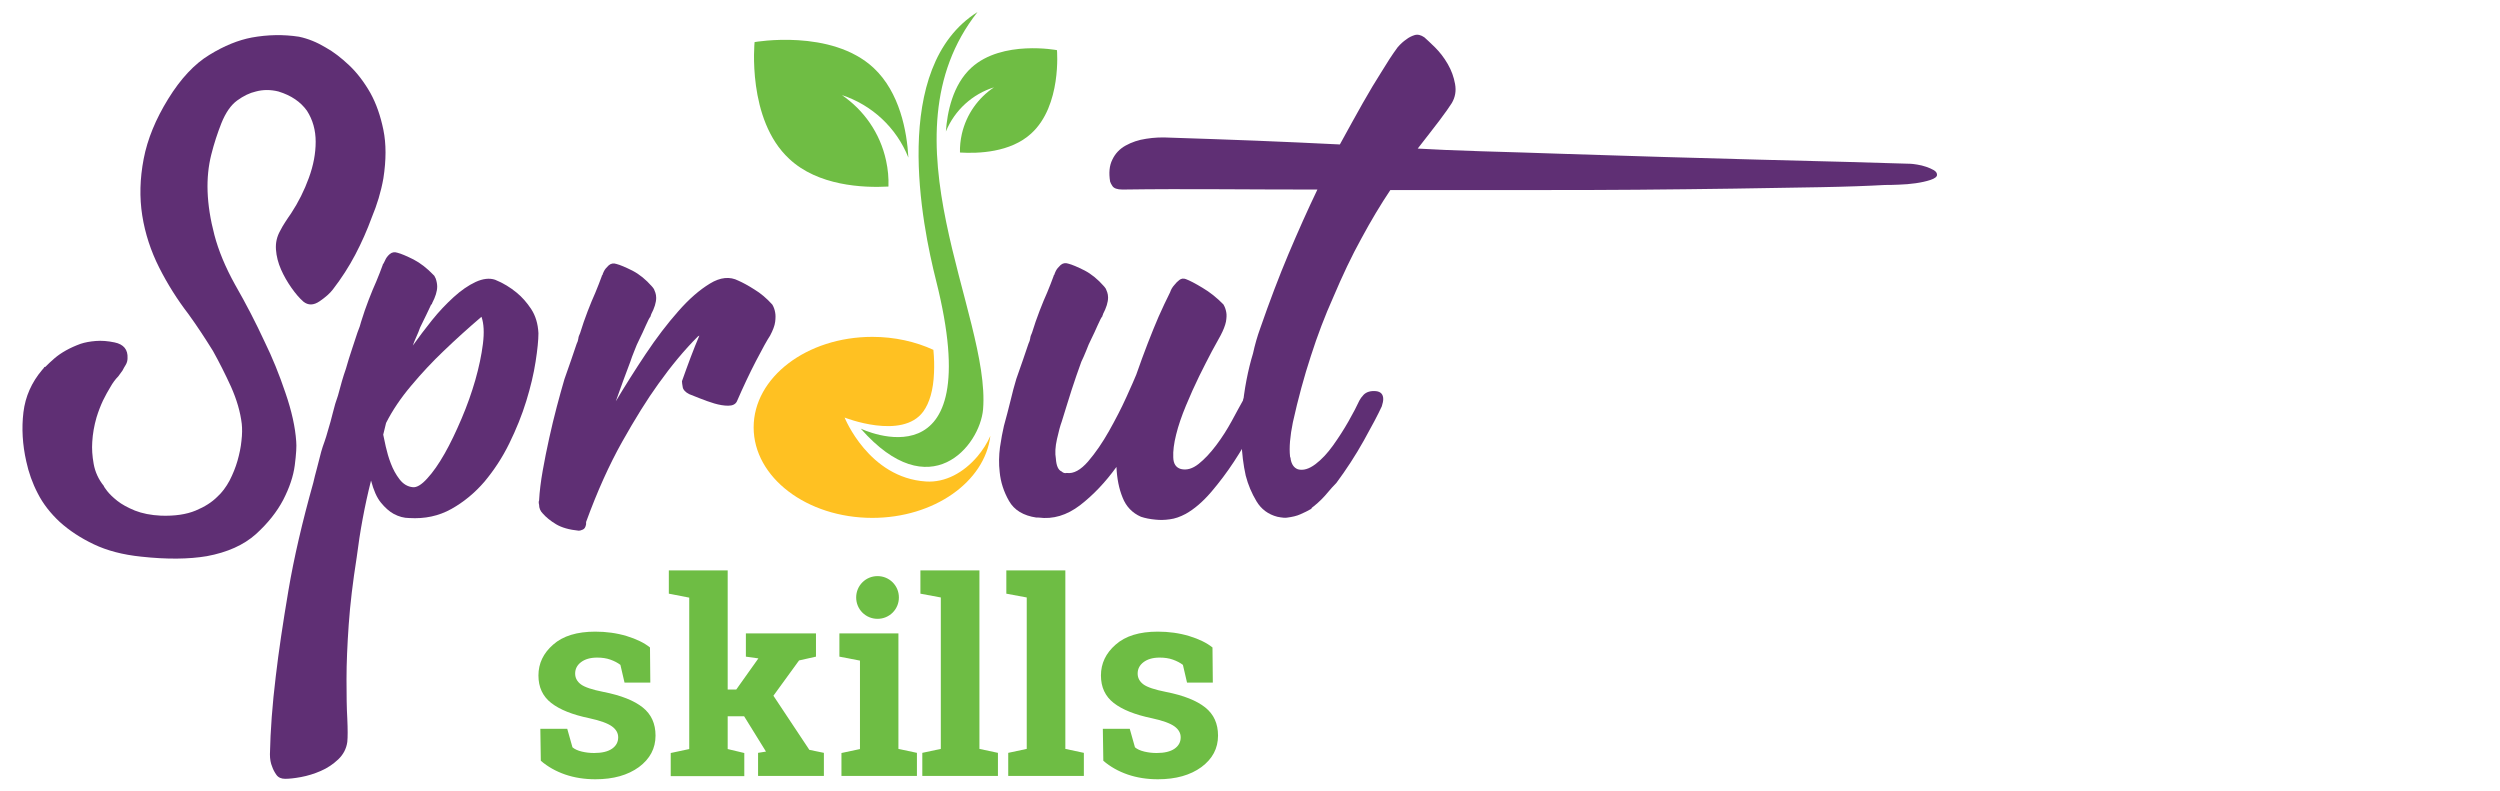
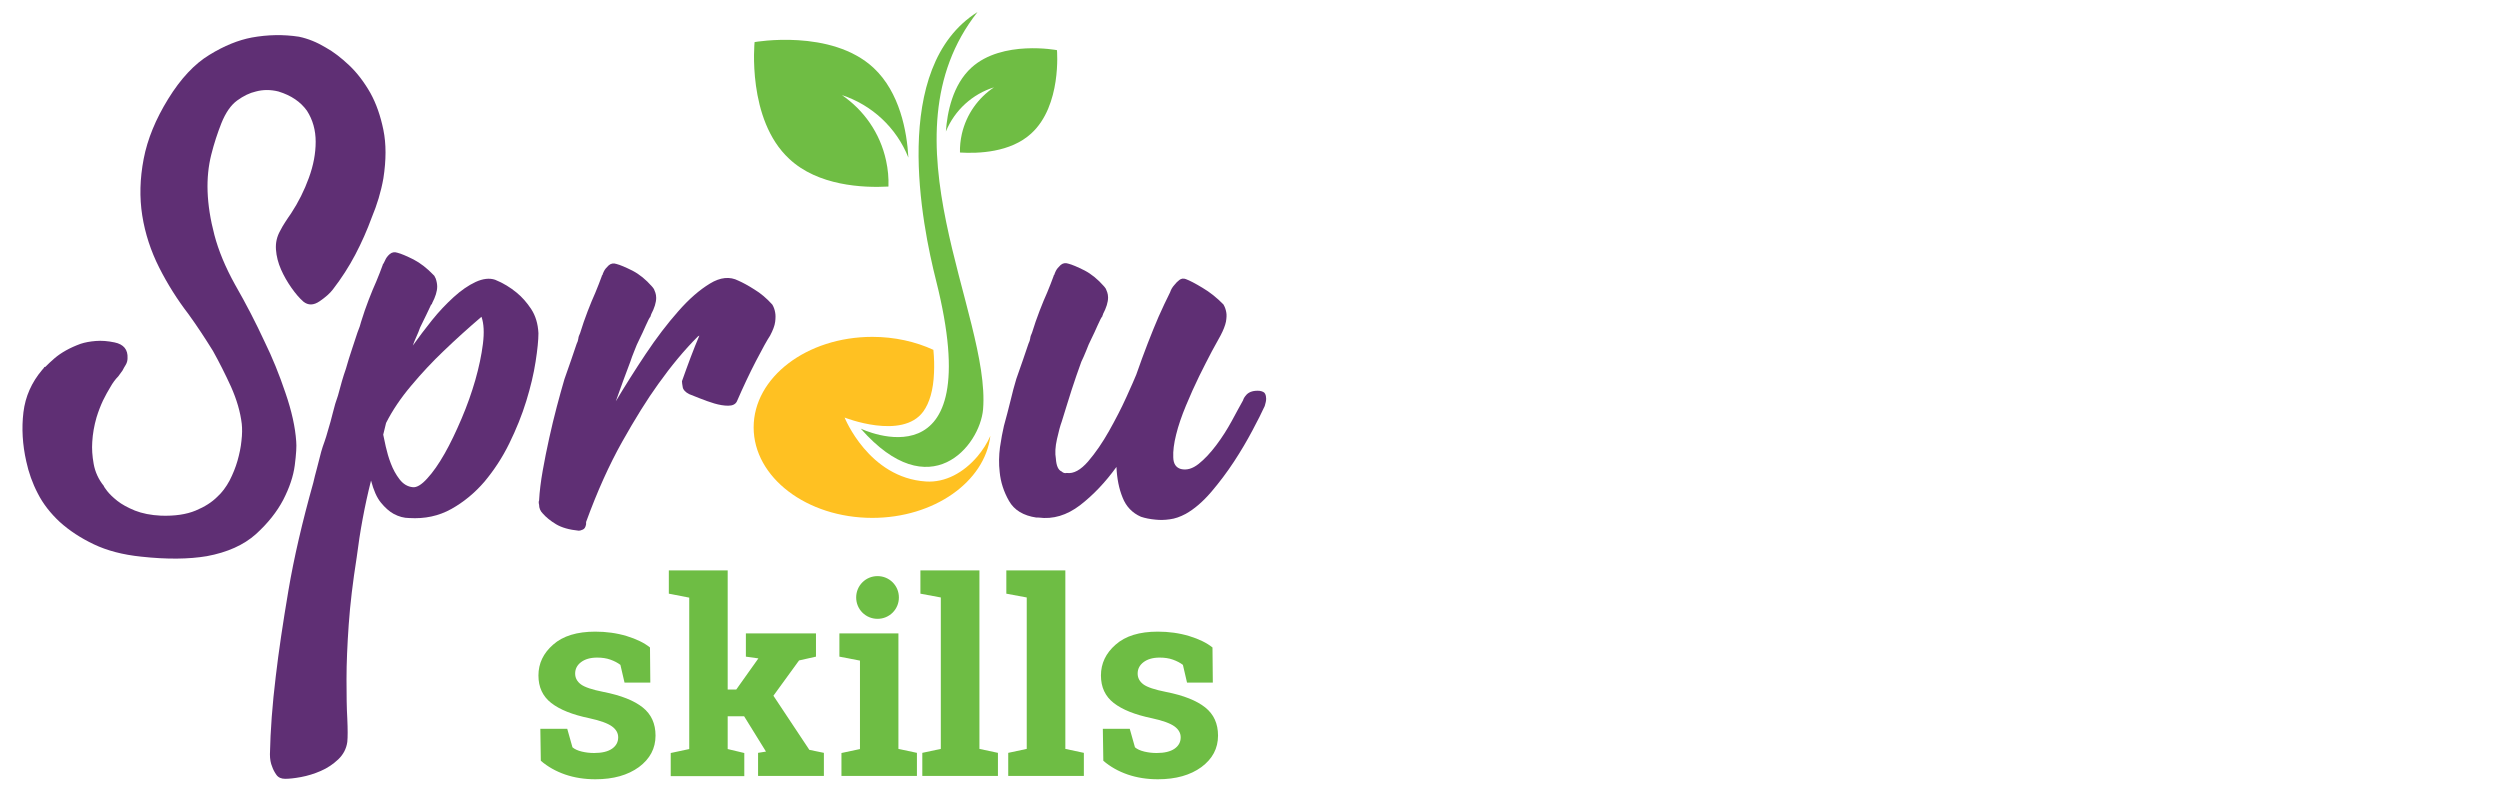
<svg xmlns="http://www.w3.org/2000/svg" id="Layer_1" x="0px" y="0px" viewBox="0 0 158 50" style="enable-background:new 0 0 158 50;" xml:space="preserve">
  <style type="text/css">	.st0{fill:#5F2F74;}	.st1{fill:#6FBD44;}	.st2{fill:#FFC122;}	.st3{fill:#6EBD44;}	.st4{display:none;}	.st5{display:inline;}	.st6{fill:#FFFFFF;}</style>
  <g>
    <g>
      <g>
        <path class="st0" d="M8.92,35.18c-1.16-0.12-2.15-0.38-2.99-0.78c-0.84-0.4-1.55-0.87-2.15-1.41c-0.59-0.55-1.06-1.15-1.39-1.8    c-0.34-0.65-0.58-1.33-0.73-2.03c-0.24-1.06-0.3-2.1-0.18-3.1c0.12-1,0.52-1.9,1.19-2.69c0.06-0.06,0.11-0.12,0.14-0.18h0.05    c0.18-0.18,0.38-0.37,0.59-0.55c0.21-0.18,0.46-0.35,0.73-0.5c0.27-0.15,0.58-0.29,0.91-0.41c0.27-0.09,0.59-0.15,0.96-0.18    c0.37-0.03,0.76,0,1.19,0.09c0.58,0.12,0.85,0.46,0.82,1c0,0.15-0.04,0.29-0.11,0.41c-0.08,0.12-0.14,0.24-0.21,0.37    c-0.09,0.12-0.18,0.24-0.27,0.37c-0.18,0.18-0.35,0.41-0.5,0.68c-0.15,0.24-0.3,0.52-0.46,0.84c-0.15,0.32-0.29,0.68-0.41,1.07    c-0.15,0.52-0.24,1.03-0.27,1.55c-0.03,0.43,0,0.89,0.09,1.39c0.09,0.5,0.3,0.97,0.64,1.39c0,0.03,0.07,0.14,0.21,0.32    c0.14,0.18,0.35,0.39,0.64,0.62c0.29,0.23,0.66,0.43,1.12,0.62c0.46,0.18,1,0.29,1.64,0.32c0.88,0.03,1.61-0.08,2.19-0.32    c0.58-0.24,1.03-0.53,1.37-0.87c0.3-0.27,0.56-0.62,0.78-1.03c0.21-0.41,0.38-0.83,0.5-1.25c0.12-0.43,0.21-0.84,0.25-1.26    c0.05-0.41,0.05-0.77,0.02-1.07c-0.09-0.76-0.32-1.54-0.68-2.35c-0.37-0.81-0.75-1.56-1.14-2.26c-0.49-0.79-1-1.57-1.55-2.33    c-0.7-0.91-1.32-1.89-1.85-2.94c-0.53-1.05-0.89-2.15-1.07-3.29c-0.18-1.14-0.15-2.33,0.09-3.58c0.24-1.25,0.76-2.51,1.55-3.79    c0.79-1.28,1.66-2.21,2.6-2.78c0.94-0.58,1.84-0.94,2.69-1.1c1-0.18,1.99-0.2,2.97-0.05c0.58,0.12,1.14,0.35,1.69,0.68    c0.49,0.27,0.98,0.65,1.48,1.12c0.5,0.47,0.95,1.06,1.35,1.76c0.37,0.67,0.64,1.45,0.82,2.33c0.18,0.88,0.18,1.9,0,3.06    c-0.15,0.85-0.4,1.67-0.73,2.46c-0.3,0.82-0.65,1.61-1.05,2.37c-0.4,0.76-0.87,1.49-1.41,2.19c-0.18,0.24-0.46,0.49-0.84,0.75    c-0.38,0.26-0.72,0.27-1.03,0.02c-0.24-0.21-0.49-0.5-0.75-0.87c-0.26-0.37-0.48-0.75-0.66-1.16c-0.18-0.41-0.29-0.83-0.32-1.26    c-0.03-0.43,0.06-0.82,0.27-1.19c0.09-0.18,0.2-0.37,0.32-0.55c0.12-0.18,0.24-0.37,0.37-0.55c0.46-0.7,0.83-1.44,1.12-2.24    c0.29-0.79,0.43-1.55,0.43-2.28s-0.18-1.38-0.55-1.96C19,6.44,18.41,6.03,17.59,5.78c-0.49-0.12-0.96-0.12-1.41,0    c-0.4,0.09-0.79,0.28-1.19,0.57c-0.4,0.29-0.73,0.77-1,1.44c-0.24,0.61-0.46,1.27-0.64,1.99c-0.18,0.72-0.26,1.49-0.23,2.33    c0.03,0.84,0.17,1.75,0.43,2.74c0.26,0.99,0.69,2.03,1.3,3.13c0.7,1.22,1.32,2.42,1.87,3.61c0.49,1,0.93,2.08,1.32,3.24    c0.4,1.16,0.62,2.18,0.68,3.06c0.03,0.3,0,0.81-0.09,1.51c-0.09,0.7-0.34,1.43-0.73,2.19c-0.4,0.76-0.97,1.48-1.73,2.17    c-0.76,0.68-1.8,1.15-3.1,1.39C11.94,35.34,10.56,35.36,8.92,35.18z" />
        <path class="st0" d="M27.23,19.29c-0.03,0.06-0.12,0.25-0.27,0.57c-0.15,0.32-0.29,0.6-0.41,0.84c-0.06,0.18-0.14,0.37-0.23,0.57    c-0.09,0.2-0.17,0.39-0.23,0.57c0.37-0.52,0.77-1.05,1.21-1.6c0.44-0.55,0.9-1.03,1.37-1.46c0.47-0.43,0.94-0.75,1.39-0.96    c0.46-0.21,0.87-0.26,1.23-0.14c0.52,0.21,0.97,0.49,1.37,0.82c0.33,0.27,0.64,0.62,0.91,1.03c0.27,0.41,0.43,0.92,0.46,1.53    c0,0.43-0.06,1.03-0.18,1.8c-0.12,0.78-0.32,1.61-0.59,2.49c-0.27,0.88-0.63,1.77-1.07,2.67c-0.44,0.9-0.97,1.7-1.57,2.42    c-0.61,0.71-1.31,1.29-2.1,1.73c-0.79,0.44-1.67,0.63-2.65,0.57c-0.34,0-0.67-0.09-1-0.27c-0.27-0.15-0.54-0.39-0.8-0.71    c-0.26-0.32-0.46-0.78-0.62-1.39c-0.4,1.58-0.7,3.21-0.91,4.88c-0.24,1.52-0.41,2.93-0.5,4.22c-0.09,1.29-0.14,2.44-0.14,3.45    c0,1,0.01,1.84,0.05,2.51c0.03,0.67,0.03,1.16,0,1.46c-0.06,0.43-0.25,0.79-0.57,1.1c-0.32,0.3-0.68,0.55-1.1,0.73    c-0.41,0.18-0.83,0.31-1.26,0.39c-0.43,0.08-0.76,0.11-1,0.11c-0.24,0-0.43-0.08-0.55-0.25c-0.12-0.17-0.21-0.34-0.27-0.52    c-0.09-0.21-0.14-0.47-0.14-0.78c0.03-1.49,0.15-3.13,0.37-4.93c0.18-1.55,0.45-3.36,0.8-5.43c0.35-2.07,0.88-4.34,1.57-6.8    c0.06-0.27,0.14-0.58,0.23-0.91c0.09-0.34,0.18-0.68,0.27-1.05c0.06-0.21,0.13-0.43,0.21-0.64c0.08-0.21,0.14-0.44,0.21-0.68    c0.12-0.4,0.23-0.78,0.32-1.16c0.09-0.38,0.2-0.74,0.32-1.07c0.09-0.33,0.17-0.64,0.25-0.91c0.08-0.27,0.16-0.53,0.25-0.78    c0.12-0.43,0.25-0.84,0.39-1.26c0.14-0.41,0.25-0.75,0.34-1.03c0.12-0.3,0.2-0.53,0.23-0.68c0.15-0.49,0.31-0.95,0.48-1.39    c0.17-0.44,0.33-0.83,0.48-1.16c0.15-0.37,0.29-0.71,0.41-1.05c0-0.03,0.01-0.06,0.05-0.09l0.09-0.18    c0.06-0.15,0.16-0.29,0.3-0.41c0.14-0.12,0.3-0.15,0.48-0.09c0.24,0.06,0.59,0.21,1.03,0.43c0.44,0.23,0.86,0.56,1.26,0.98    l0.05,0.05l0.09,0.18c0.06,0.18,0.09,0.35,0.09,0.5c0,0.3-0.11,0.65-0.32,1.05c0,0.03-0.01,0.05-0.02,0.07    C27.24,19.24,27.23,19.26,27.23,19.29z M30.43,20.02c-0.82,0.7-1.63,1.43-2.42,2.19c-0.67,0.64-1.34,1.35-2.01,2.15    c-0.67,0.79-1.2,1.58-1.6,2.37c-0.03,0.12-0.06,0.24-0.09,0.37c-0.03,0.12-0.06,0.24-0.09,0.37c0.03,0.15,0.08,0.4,0.16,0.75    c0.08,0.35,0.18,0.71,0.32,1.07c0.14,0.37,0.32,0.7,0.55,1c0.23,0.3,0.51,0.47,0.84,0.5c0.24,0.03,0.55-0.15,0.91-0.55    c0.37-0.4,0.73-0.92,1.1-1.57c0.37-0.65,0.72-1.39,1.07-2.21c0.35-0.82,0.64-1.64,0.87-2.44c0.23-0.81,0.39-1.57,0.48-2.28    C30.61,21.02,30.58,20.45,30.43,20.02z" />
        <path class="st0" d="M39.84,22.85c-0.15,0.4-0.3,0.81-0.46,1.23c-0.15,0.43-0.3,0.85-0.46,1.28c0.58-0.97,1.21-1.97,1.89-2.99    c0.68-1.02,1.37-1.92,2.05-2.69c0.68-0.78,1.35-1.36,2.01-1.76c0.65-0.4,1.26-0.46,1.8-0.18c0.27,0.12,0.61,0.3,1,0.55    c0.4,0.24,0.78,0.56,1.14,0.96c0.09,0.15,0.15,0.32,0.18,0.5c0.03,0.15,0.03,0.35,0,0.59c-0.03,0.24-0.14,0.53-0.32,0.87    c-0.18,0.27-0.48,0.81-0.89,1.6c-0.41,0.79-0.81,1.64-1.21,2.56c-0.09,0.18-0.27,0.27-0.55,0.27c-0.27,0-0.56-0.05-0.87-0.14    c-0.3-0.09-0.61-0.2-0.91-0.32c-0.3-0.12-0.53-0.21-0.68-0.27c-0.24-0.12-0.38-0.27-0.41-0.43c-0.03-0.17-0.05-0.3-0.05-0.39    c0.18-0.52,0.37-1.02,0.55-1.51c0.18-0.49,0.37-0.94,0.55-1.37l-0.09,0.05c-0.85,0.85-1.69,1.86-2.51,3.01    c-0.7,0.97-1.46,2.19-2.28,3.65c-0.82,1.46-1.58,3.15-2.28,5.07v0.14c-0.03,0.18-0.1,0.3-0.21,0.34    c-0.11,0.05-0.19,0.07-0.25,0.07c-0.61-0.06-1.09-0.2-1.44-0.41c-0.35-0.21-0.63-0.44-0.84-0.68c-0.15-0.15-0.23-0.34-0.23-0.55    c-0.03-0.12-0.03-0.21,0-0.27c0.03-0.58,0.11-1.21,0.23-1.89c0.12-0.68,0.26-1.37,0.41-2.05c0.15-0.68,0.31-1.35,0.48-1.99    c0.17-0.64,0.33-1.22,0.48-1.73c0.15-0.43,0.3-0.84,0.43-1.23c0.14-0.4,0.25-0.73,0.34-1c0.06-0.12,0.1-0.24,0.11-0.34    c0.01-0.11,0.05-0.22,0.11-0.34c0.15-0.49,0.31-0.95,0.48-1.39c0.17-0.44,0.33-0.83,0.48-1.16c0.15-0.37,0.29-0.71,0.41-1.05    c0-0.03,0.01-0.06,0.05-0.09c0-0.03,0.03-0.11,0.09-0.23c0.06-0.12,0.16-0.24,0.3-0.37c0.14-0.12,0.3-0.15,0.48-0.09    c0.24,0.06,0.59,0.21,1.03,0.43c0.44,0.23,0.84,0.56,1.21,0.98c0.03,0.03,0.08,0.09,0.14,0.18c0.03,0.06,0.06,0.14,0.09,0.23    c0.03,0.09,0.05,0.2,0.05,0.32c0,0.3-0.11,0.65-0.32,1.05c0,0.03-0.01,0.05-0.02,0.07c-0.02,0.02-0.02,0.04-0.02,0.07    c-0.06,0.06-0.16,0.25-0.3,0.57c-0.14,0.32-0.27,0.6-0.39,0.84c-0.12,0.24-0.24,0.5-0.34,0.78    C39.98,22.44,39.9,22.67,39.84,22.85z" />
        <path class="st0" d="M74.93,32.48c-0.34,0.18-0.67,0.3-1,0.34c-0.34,0.05-0.64,0.05-0.91,0.02c-0.34-0.03-0.64-0.09-0.91-0.18    c-0.55-0.24-0.94-0.65-1.16-1.21c-0.23-0.56-0.36-1.21-0.39-1.94c-0.7,0.97-1.47,1.78-2.3,2.42c-0.84,0.64-1.71,0.9-2.62,0.78    h-0.14c-0.82-0.12-1.4-0.47-1.73-1.05c-0.33-0.58-0.53-1.19-0.59-1.83c-0.06-0.52-0.05-1.04,0.02-1.57    c0.08-0.53,0.16-0.98,0.25-1.35c0.15-0.55,0.29-1.07,0.41-1.57c0.12-0.5,0.24-0.97,0.37-1.39c0.15-0.43,0.3-0.84,0.43-1.23    c0.14-0.4,0.25-0.73,0.34-1c0.06-0.12,0.1-0.24,0.11-0.34c0.01-0.11,0.05-0.22,0.11-0.34c0.15-0.49,0.31-0.95,0.48-1.39    c0.17-0.44,0.33-0.83,0.48-1.16c0.15-0.37,0.29-0.71,0.41-1.05c0-0.03,0.01-0.06,0.05-0.09c0-0.03,0.03-0.11,0.09-0.23    c0.06-0.12,0.16-0.24,0.3-0.37c0.14-0.12,0.3-0.15,0.48-0.09c0.24,0.06,0.59,0.21,1.03,0.43c0.44,0.23,0.84,0.56,1.21,0.98    c0.03,0.03,0.08,0.09,0.14,0.18c0.03,0.06,0.06,0.14,0.09,0.23c0.03,0.09,0.05,0.2,0.05,0.32c0,0.3-0.11,0.65-0.32,1.05    c0,0.03-0.01,0.05-0.02,0.07c-0.02,0.02-0.02,0.04-0.02,0.07c-0.06,0.06-0.16,0.25-0.3,0.57c-0.14,0.32-0.27,0.6-0.39,0.84    c-0.12,0.24-0.24,0.5-0.34,0.78c-0.11,0.27-0.21,0.5-0.3,0.68c-0.21,0.58-0.42,1.18-0.62,1.8c-0.2,0.62-0.4,1.29-0.62,1.99    c-0.09,0.24-0.19,0.61-0.3,1.1c-0.11,0.49-0.13,0.9-0.07,1.23c0.03,0.46,0.15,0.73,0.37,0.82c0.09,0.09,0.2,0.12,0.32,0.09    c0.43,0.06,0.87-0.18,1.35-0.73c0.47-0.55,0.91-1.19,1.32-1.92c0.41-0.73,0.78-1.44,1.1-2.15c0.32-0.7,0.52-1.17,0.62-1.41    c0.24-0.7,0.49-1.36,0.73-1.99c0.24-0.62,0.47-1.18,0.68-1.67c0.24-0.55,0.49-1.06,0.73-1.55c0.06-0.18,0.15-0.33,0.27-0.46    c0.09-0.12,0.2-0.23,0.32-0.32c0.12-0.09,0.26-0.11,0.41-0.05c0.24,0.09,0.59,0.27,1.05,0.55c0.46,0.27,0.9,0.62,1.32,1.05    c0.09,0.15,0.15,0.32,0.18,0.5c0.03,0.15,0.02,0.35-0.02,0.59c-0.05,0.24-0.16,0.53-0.34,0.87c-0.12,0.21-0.3,0.55-0.55,1    c-0.24,0.46-0.51,0.98-0.8,1.57c-0.29,0.59-0.57,1.22-0.84,1.87c-0.27,0.65-0.48,1.26-0.62,1.83c-0.14,0.56-0.2,1.04-0.18,1.44    c0.01,0.4,0.17,0.64,0.48,0.73c0.37,0.09,0.74-0.02,1.12-0.32c0.38-0.3,0.75-0.7,1.12-1.19c0.37-0.49,0.69-1,0.98-1.53    c0.29-0.53,0.52-0.97,0.71-1.3c0.03-0.12,0.11-0.24,0.23-0.37c0.18-0.18,0.46-0.26,0.82-0.23c0.18,0.03,0.3,0.09,0.34,0.18    c0.05,0.09,0.07,0.2,0.07,0.32c0,0.12-0.03,0.27-0.09,0.46c-0.18,0.4-0.44,0.91-0.78,1.55c-0.34,0.64-0.72,1.29-1.16,1.96    c-0.44,0.67-0.92,1.31-1.44,1.92C76.01,31.72,75.47,32.18,74.93,32.48z" />
-         <path class="st0" d="M84.26,18.79c-0.52,1.16-0.99,2.39-1.41,3.7c-0.43,1.31-0.81,2.71-1.14,4.2c-0.18,0.88-0.24,1.6-0.18,2.15    c0,0.03,0.01,0.05,0.02,0.07c0.01,0.02,0.02,0.05,0.02,0.11c0.06,0.33,0.21,0.55,0.46,0.64c0.33,0.09,0.7-0.02,1.1-0.32    c0.4-0.3,0.77-0.7,1.12-1.19c0.35-0.49,0.68-1,0.98-1.53c0.3-0.53,0.53-0.97,0.68-1.3c0.06-0.12,0.15-0.24,0.27-0.37    c0.18-0.18,0.44-0.26,0.78-0.23c0.3,0.03,0.46,0.2,0.46,0.5c0,0.12-0.03,0.27-0.09,0.46c-0.24,0.52-0.62,1.24-1.14,2.17    c-0.52,0.93-1.1,1.82-1.73,2.67c-0.18,0.18-0.35,0.37-0.5,0.55c-0.3,0.37-0.61,0.67-0.91,0.91c-0.03,0.03-0.06,0.05-0.09,0.07    c-0.03,0.01-0.06,0.05-0.09,0.11c-0.21,0.12-0.44,0.24-0.68,0.34c-0.24,0.11-0.52,0.17-0.82,0.21c-0.12,0.03-0.34,0.01-0.64-0.05    c-0.58-0.15-1.02-0.48-1.32-0.98c-0.3-0.5-0.53-1.04-0.68-1.62c-0.15-0.67-0.24-1.4-0.27-2.19c-0.03-0.33-0.04-0.65-0.02-0.96    c0.02-0.3,0.04-0.62,0.07-0.96c0.06-0.67,0.15-1.32,0.27-1.94c0.12-0.62,0.26-1.18,0.41-1.67c0.12-0.55,0.27-1.08,0.46-1.6    c0.58-1.67,1.17-3.23,1.78-4.68c0.61-1.44,1.22-2.81,1.83-4.08c-2.07,0-4.12-0.01-6.16-0.02c-2.04-0.01-4.09-0.01-6.16,0.02    c-0.33,0-0.55-0.08-0.64-0.23c-0.06-0.09-0.11-0.18-0.14-0.27c-0.09-0.55-0.05-1.01,0.14-1.39c0.18-0.38,0.46-0.68,0.84-0.89    c0.38-0.21,0.81-0.36,1.3-0.43c0.49-0.08,0.99-0.1,1.51-0.07c1.83,0.06,3.62,0.12,5.39,0.19c1.76,0.07,3.54,0.15,5.34,0.24    c0.52-0.95,1-1.82,1.44-2.6c0.44-0.78,0.83-1.42,1.16-1.94c0.37-0.61,0.71-1.14,1.05-1.6c0.18-0.21,0.37-0.38,0.55-0.5    c0.15-0.12,0.33-0.21,0.52-0.27c0.2-0.06,0.4-0.01,0.62,0.14C90.15,2.48,90.39,2.69,90.7,3c0.3,0.3,0.57,0.65,0.8,1.05    c0.23,0.4,0.38,0.81,0.46,1.26c0.08,0.44,0.01,0.84-0.21,1.21c-0.15,0.24-0.41,0.61-0.78,1.1C90.6,8.1,90.15,8.69,89.6,9.39    c1.03,0.06,2.37,0.12,4.02,0.17c1.64,0.05,3.44,0.1,5.39,0.17c1.95,0.06,3.98,0.13,6.09,0.19c2.11,0.06,4.15,0.12,6.09,0.17    c1.95,0.05,3.76,0.1,5.43,0.14c1.67,0.05,3.04,0.09,4.11,0.12c0.09,0,0.24,0.02,0.43,0.05c0.2,0.03,0.39,0.08,0.57,0.14    c0.18,0.06,0.34,0.13,0.48,0.21c0.14,0.08,0.21,0.18,0.21,0.3c0,0.12-0.14,0.23-0.41,0.32c-0.27,0.09-0.59,0.16-0.94,0.21    c-0.35,0.05-0.71,0.08-1.07,0.09c-0.37,0.02-0.65,0.02-0.87,0.02c-1.07,0.06-2.43,0.11-4.08,0.14c-1.66,0.03-3.47,0.06-5.43,0.09    c-1.96,0.03-4,0.05-6.12,0.07c-2.12,0.02-4.15,0.02-6.12,0.02c-1.96,0-3.78,0-5.45,0c-1.67,0-3.03,0-4.06,0    c-0.61,0.91-1.22,1.93-1.83,3.06C85.43,16.17,84.84,17.42,84.26,18.79z" />
      </g>
    </g>
    <g>
      <g>
        <path class="st1" d="M56.15,11.79c0.02-0.54-0.03-1.09-0.15-1.64c-0.38-1.76-1.42-3.2-2.79-4.14c1.88,0.62,3.44,2.04,4.2,3.95    c-0.09-1.65-0.54-4.12-2.2-5.67c-2.68-2.49-7.52-1.63-7.52-1.63s-0.5,4.89,2.19,7.38C51.69,11.74,54.53,11.88,56.15,11.79z" />
        <path class="st1" d="M60.67,9.64c-0.01-0.39,0.03-0.78,0.12-1.18c0.29-1.25,1.04-2.28,2.03-2.94c-1.35,0.42-2.48,1.43-3.04,2.79    c0.08-1.18,0.42-2.95,1.62-4.04c1.94-1.76,5.4-1.1,5.4-1.1s0.31,3.51-1.63,5.27C63.86,9.64,61.83,9.71,60.67,9.64z" />
        <path class="st1" d="M54.4,27.09c0,0,8.1,3.9,4.76-9.36c-0.88-3.48-2.93-13.48,2.62-16.97c-6.24,7.91,0.84,19.12,0.35,25.11    C61.93,28.18,58.78,32.07,54.4,27.09z" />
        <path class="st2" d="M61.77,28.85c-0.87,1.02-2.03,1.66-3.25,1.58c-3.62-0.23-5.14-4.04-5.14-4.04s3.64,1.44,4.97-0.38    c0.39-0.54,0.64-1.35,0.68-2.46c0.02-0.44,0.01-0.92-0.04-1.44c-1.13-0.52-2.45-0.82-3.86-0.82c-4.14,0-7.5,2.56-7.5,5.72    c0,3.16,3.36,5.72,7.5,5.72c3.9,0,7.11-2.28,7.46-5.18C62.39,28.01,62.1,28.46,61.77,28.85z" />
      </g>
    </g>
    <g>
      <path class="st3" d="M41.1,43.14h-1.63l-0.26-1.12c-0.17-0.13-0.38-0.24-0.63-0.33c-0.25-0.09-0.53-0.13-0.84-0.13   c-0.43,0-0.77,0.1-1.02,0.29c-0.25,0.19-0.37,0.43-0.37,0.72c0,0.27,0.12,0.5,0.36,0.68c0.24,0.18,0.72,0.34,1.43,0.48   c1.12,0.22,1.94,0.55,2.48,0.98c0.54,0.43,0.81,1.02,0.81,1.78c0,0.81-0.35,1.47-1.05,1.99c-0.7,0.51-1.61,0.77-2.75,0.77   c-0.69,0-1.33-0.1-1.91-0.3c-0.58-0.2-1.1-0.49-1.54-0.87l-0.03-2.02h1.7l0.33,1.17c0.14,0.12,0.34,0.21,0.59,0.27   c0.25,0.06,0.51,0.09,0.78,0.09c0.49,0,0.87-0.09,1.13-0.27c0.26-0.18,0.39-0.42,0.39-0.72c0-0.27-0.13-0.5-0.39-0.69   c-0.26-0.19-0.74-0.37-1.44-0.52c-1.06-0.22-1.86-0.54-2.4-0.96c-0.54-0.42-0.81-1-0.81-1.74c0-0.76,0.31-1.41,0.93-1.95   c0.62-0.55,1.51-0.82,2.66-0.82c0.7,0,1.36,0.09,1.99,0.28c0.62,0.19,1.11,0.43,1.47,0.72L41.1,43.14z" />
      <path class="st3" d="M42.27,37.52v-1.47h3.72v7.53h0.54l1.4-1.97l-0.79-0.11v-1.47h4.43v1.47l-1.07,0.24l-1.62,2.23l2.27,3.42   l0.92,0.19v1.46h-4.16v-1.46l0.5-0.08l-1.38-2.23h-1.04v2.07l1.05,0.25v1.46h-4.65v-1.46l1.17-0.25v-9.57L42.27,37.52z" />
      <path class="st3" d="M53.18,47.59l1.17-0.25v-5.59l-1.3-0.25v-1.47h3.73v7.3l1.17,0.25v1.46h-4.77V47.59z M56.81,37.76   c0,0.75-0.6,1.35-1.35,1.35s-1.35-0.6-1.35-1.35s0.6-1.35,1.35-1.35S56.81,37.01,56.81,37.76z" />
      <path class="st3" d="M58.17,37.52v-1.47h3.73v11.28l1.17,0.25v1.46h-4.78v-1.46l1.17-0.25v-9.57L58.17,37.52z" />
      <path class="st3" d="M63.6,37.52v-1.47h3.73v11.28l1.17,0.25v1.46h-4.78v-1.46l1.17-0.25v-9.57L63.6,37.52z" />
      <path class="st3" d="M76.65,43.14h-1.63l-0.26-1.12c-0.17-0.13-0.38-0.24-0.63-0.33c-0.25-0.09-0.53-0.13-0.84-0.13   c-0.43,0-0.77,0.1-1.02,0.29c-0.25,0.19-0.37,0.43-0.37,0.72c0,0.27,0.12,0.5,0.36,0.68c0.24,0.18,0.72,0.34,1.43,0.48   c1.12,0.22,1.94,0.55,2.48,0.98c0.54,0.43,0.81,1.02,0.81,1.78c0,0.81-0.35,1.47-1.05,1.99c-0.7,0.51-1.61,0.77-2.75,0.77   c-0.69,0-1.33-0.1-1.91-0.3c-0.58-0.2-1.1-0.49-1.54-0.87l-0.03-2.02h1.7l0.33,1.17c0.14,0.12,0.34,0.21,0.59,0.27   c0.25,0.06,0.51,0.09,0.78,0.09c0.49,0,0.87-0.09,1.13-0.27c0.26-0.18,0.39-0.42,0.39-0.72c0-0.27-0.13-0.5-0.39-0.69   c-0.26-0.19-0.74-0.37-1.44-0.52c-1.06-0.22-1.86-0.54-2.4-0.96c-0.54-0.42-0.81-1-0.81-1.74c0-0.76,0.31-1.41,0.93-1.95   c0.62-0.55,1.51-0.82,2.66-0.82c0.7,0,1.36,0.09,1.99,0.28c0.62,0.19,1.11,0.43,1.47,0.72L76.65,43.14z" />
    </g>
  </g>
  <g class="st4">
    <g class="st5">
      <g>
        <g>
          <path class="st6" d="M8.92,35.18c-1.16-0.12-2.15-0.38-2.99-0.78c-0.84-0.4-1.55-0.87-2.15-1.41c-0.59-0.55-1.06-1.15-1.39-1.8     c-0.34-0.65-0.58-1.33-0.73-2.03c-0.24-1.06-0.3-2.1-0.18-3.1c0.12-1,0.52-1.9,1.19-2.69c0.06-0.06,0.11-0.12,0.14-0.18h0.05     c0.18-0.18,0.38-0.37,0.59-0.55c0.21-0.18,0.46-0.35,0.73-0.5c0.27-0.15,0.58-0.29,0.91-0.41c0.27-0.09,0.59-0.15,0.96-0.18     c0.37-0.03,0.76,0,1.19,0.09c0.58,0.12,0.85,0.46,0.82,1c0,0.15-0.04,0.29-0.11,0.41c-0.08,0.12-0.14,0.24-0.21,0.37     c-0.09,0.12-0.18,0.24-0.27,0.37c-0.18,0.18-0.35,0.41-0.5,0.68c-0.15,0.24-0.3,0.52-0.46,0.84c-0.15,0.32-0.29,0.68-0.41,1.07     c-0.15,0.52-0.24,1.03-0.27,1.55c-0.03,0.43,0,0.89,0.09,1.39c0.09,0.5,0.3,0.97,0.64,1.39c0,0.03,0.07,0.14,0.21,0.32     c0.14,0.18,0.35,0.39,0.64,0.62c0.29,0.23,0.66,0.43,1.12,0.62c0.46,0.18,1,0.29,1.64,0.32c0.88,0.03,1.61-0.08,2.19-0.32     c0.58-0.24,1.03-0.53,1.37-0.87c0.3-0.27,0.56-0.62,0.78-1.03c0.21-0.41,0.38-0.83,0.5-1.25c0.12-0.43,0.21-0.84,0.25-1.26     c0.05-0.41,0.05-0.77,0.02-1.07c-0.09-0.76-0.32-1.54-0.68-2.35c-0.37-0.81-0.75-1.56-1.14-2.26c-0.49-0.79-1-1.57-1.55-2.33     c-0.7-0.91-1.32-1.89-1.85-2.94c-0.53-1.05-0.89-2.15-1.07-3.29c-0.18-1.14-0.15-2.33,0.09-3.58c0.24-1.25,0.76-2.51,1.55-3.79     c0.79-1.28,1.66-2.21,2.6-2.78c0.94-0.58,1.84-0.94,2.69-1.1c1-0.18,1.99-0.2,2.97-0.05c0.58,0.12,1.14,0.35,1.69,0.68     c0.49,0.27,0.98,0.65,1.48,1.12c0.5,0.47,0.95,1.06,1.35,1.76c0.37,0.67,0.64,1.45,0.82,2.33c0.18,0.88,0.18,1.9,0,3.06     c-0.15,0.85-0.4,1.67-0.73,2.46c-0.3,0.82-0.65,1.61-1.05,2.37c-0.4,0.76-0.87,1.49-1.41,2.19c-0.18,0.24-0.46,0.49-0.84,0.75     c-0.38,0.26-0.72,0.27-1.03,0.02c-0.24-0.21-0.49-0.5-0.75-0.87c-0.26-0.37-0.48-0.75-0.66-1.16c-0.18-0.41-0.29-0.83-0.32-1.26     c-0.03-0.43,0.06-0.82,0.27-1.19c0.09-0.18,0.2-0.37,0.32-0.55c0.12-0.18,0.24-0.37,0.37-0.55c0.46-0.7,0.83-1.44,1.12-2.24     c0.29-0.79,0.43-1.55,0.43-2.28s-0.18-1.38-0.55-1.96C19,6.44,18.41,6.03,17.59,5.78c-0.49-0.12-0.96-0.12-1.41,0     c-0.4,0.09-0.79,0.28-1.19,0.57c-0.4,0.29-0.73,0.77-1,1.44c-0.24,0.61-0.46,1.27-0.64,1.99c-0.18,0.72-0.26,1.49-0.23,2.33     c0.03,0.84,0.17,1.75,0.43,2.74c0.26,0.99,0.69,2.03,1.3,3.13c0.7,1.22,1.32,2.42,1.87,3.61c0.49,1,0.93,2.08,1.32,3.24     c0.4,1.16,0.62,2.18,0.68,3.06c0.03,0.3,0,0.81-0.09,1.51c-0.09,0.7-0.34,1.43-0.73,2.19c-0.4,0.76-0.97,1.48-1.73,2.17     c-0.76,0.68-1.8,1.15-3.1,1.39C11.94,35.34,10.56,35.36,8.92,35.18z" />
          <path class="st6" d="M27.23,19.29c-0.03,0.06-0.12,0.25-0.27,0.57c-0.15,0.32-0.29,0.6-0.41,0.84     c-0.06,0.18-0.14,0.37-0.23,0.57c-0.09,0.2-0.17,0.39-0.23,0.57c0.37-0.52,0.77-1.05,1.21-1.6c0.44-0.55,0.9-1.03,1.37-1.46     c0.47-0.43,0.94-0.75,1.39-0.96c0.46-0.21,0.87-0.26,1.23-0.14c0.52,0.21,0.97,0.49,1.37,0.82c0.33,0.27,0.64,0.62,0.91,1.03     c0.27,0.41,0.43,0.92,0.46,1.53c0,0.43-0.06,1.03-0.18,1.8c-0.12,0.78-0.32,1.61-0.59,2.49c-0.27,0.88-0.63,1.77-1.07,2.67     c-0.44,0.9-0.97,1.7-1.57,2.42c-0.61,0.71-1.31,1.29-2.1,1.73c-0.79,0.44-1.67,0.63-2.65,0.57c-0.34,0-0.67-0.09-1-0.27     c-0.27-0.15-0.54-0.39-0.8-0.71c-0.26-0.32-0.46-0.78-0.62-1.39c-0.4,1.58-0.7,3.21-0.91,4.88c-0.24,1.52-0.41,2.93-0.5,4.22     c-0.09,1.29-0.14,2.44-0.14,3.45c0,1,0.01,1.84,0.05,2.51c0.03,0.67,0.03,1.16,0,1.46c-0.06,0.43-0.25,0.79-0.57,1.1     c-0.32,0.3-0.68,0.55-1.1,0.73c-0.41,0.18-0.83,0.31-1.26,0.39c-0.43,0.08-0.76,0.11-1,0.11c-0.24,0-0.43-0.08-0.55-0.25     c-0.12-0.17-0.21-0.34-0.27-0.52c-0.09-0.21-0.14-0.47-0.14-0.78c0.03-1.49,0.15-3.13,0.37-4.93c0.18-1.55,0.45-3.36,0.8-5.43     c0.35-2.07,0.88-4.34,1.57-6.8c0.06-0.27,0.14-0.58,0.23-0.91c0.09-0.34,0.18-0.68,0.27-1.05c0.06-0.21,0.13-0.43,0.21-0.64     c0.08-0.21,0.14-0.44,0.21-0.68c0.12-0.4,0.23-0.78,0.32-1.16c0.09-0.38,0.2-0.74,0.32-1.07c0.09-0.33,0.17-0.64,0.25-0.91     c0.08-0.27,0.16-0.53,0.25-0.78c0.12-0.43,0.25-0.84,0.39-1.26c0.14-0.41,0.25-0.75,0.34-1.03c0.12-0.3,0.2-0.53,0.23-0.68     c0.15-0.49,0.31-0.95,0.48-1.39c0.17-0.44,0.33-0.83,0.48-1.16c0.15-0.37,0.29-0.71,0.41-1.05c0-0.03,0.01-0.06,0.05-0.09     l0.09-0.18c0.06-0.15,0.16-0.29,0.3-0.41c0.14-0.12,0.3-0.15,0.48-0.09c0.24,0.06,0.59,0.21,1.03,0.43     c0.44,0.23,0.86,0.56,1.26,0.98l0.05,0.05l0.09,0.18c0.06,0.18,0.09,0.35,0.09,0.5c0,0.3-0.11,0.65-0.32,1.05     c0,0.03-0.01,0.05-0.02,0.07C27.24,19.24,27.23,19.26,27.23,19.29z M30.43,20.02c-0.82,0.7-1.63,1.43-2.42,2.19     c-0.67,0.64-1.34,1.35-2.01,2.15c-0.67,0.79-1.2,1.58-1.6,2.37c-0.03,0.12-0.06,0.24-0.09,0.37c-0.03,0.12-0.06,0.24-0.09,0.37     c0.03,0.15,0.08,0.4,0.16,0.75c0.08,0.35,0.18,0.71,0.32,1.07c0.14,0.37,0.32,0.7,0.55,1c0.23,0.3,0.51,0.47,0.84,0.5     c0.24,0.03,0.55-0.15,0.91-0.55c0.37-0.4,0.73-0.92,1.1-1.57c0.37-0.65,0.72-1.39,1.07-2.21c0.35-0.82,0.64-1.64,0.87-2.44     c0.23-0.81,0.39-1.57,0.48-2.28C30.61,21.02,30.58,20.45,30.43,20.02z" />
          <path class="st6" d="M39.84,22.85c-0.15,0.4-0.3,0.81-0.46,1.23c-0.15,0.43-0.3,0.85-0.46,1.28c0.58-0.97,1.21-1.97,1.89-2.99     c0.68-1.02,1.37-1.92,2.05-2.69c0.68-0.78,1.35-1.36,2.01-1.76c0.65-0.4,1.26-0.46,1.8-0.18c0.27,0.12,0.61,0.3,1,0.55     c0.4,0.24,0.78,0.56,1.14,0.96c0.09,0.15,0.15,0.32,0.18,0.5c0.03,0.15,0.03,0.35,0,0.59c-0.03,0.24-0.14,0.53-0.32,0.87     c-0.18,0.27-0.48,0.81-0.89,1.6c-0.41,0.79-0.81,1.64-1.21,2.56c-0.09,0.18-0.27,0.27-0.55,0.27c-0.27,0-0.56-0.05-0.87-0.14     c-0.3-0.09-0.61-0.2-0.91-0.32c-0.3-0.12-0.53-0.21-0.68-0.27c-0.24-0.12-0.38-0.27-0.41-0.43c-0.03-0.17-0.05-0.3-0.05-0.39     c0.18-0.52,0.37-1.02,0.55-1.51c0.18-0.49,0.37-0.94,0.55-1.37l-0.09,0.05c-0.85,0.85-1.69,1.86-2.51,3.01     c-0.7,0.97-1.46,2.19-2.28,3.65c-0.82,1.46-1.58,3.15-2.28,5.07v0.14c-0.03,0.18-0.1,0.3-0.21,0.34     c-0.11,0.05-0.19,0.07-0.25,0.07c-0.61-0.06-1.09-0.2-1.44-0.41c-0.35-0.21-0.63-0.44-0.84-0.68c-0.15-0.15-0.23-0.34-0.23-0.55     c-0.03-0.12-0.03-0.21,0-0.27c0.03-0.58,0.11-1.21,0.23-1.89c0.12-0.68,0.26-1.37,0.41-2.05c0.15-0.68,0.31-1.35,0.48-1.99     c0.17-0.64,0.33-1.22,0.48-1.73c0.15-0.43,0.3-0.84,0.43-1.23c0.14-0.4,0.25-0.73,0.34-1c0.06-0.12,0.1-0.24,0.11-0.34     c0.01-0.11,0.05-0.22,0.11-0.34c0.15-0.49,0.31-0.95,0.48-1.39c0.17-0.44,0.33-0.83,0.48-1.16c0.15-0.37,0.29-0.71,0.41-1.05     c0-0.03,0.01-0.06,0.05-0.09c0-0.03,0.03-0.11,0.09-0.23c0.06-0.12,0.16-0.24,0.3-0.37c0.14-0.12,0.3-0.15,0.48-0.09     c0.24,0.06,0.59,0.21,1.03,0.43c0.44,0.23,0.84,0.56,1.21,0.98c0.03,0.03,0.08,0.09,0.14,0.18c0.03,0.06,0.06,0.14,0.09,0.23     c0.03,0.09,0.05,0.2,0.05,0.32c0,0.3-0.11,0.65-0.32,1.05c0,0.03-0.01,0.05-0.02,0.07c-0.02,0.02-0.02,0.04-0.02,0.07     c-0.06,0.06-0.16,0.25-0.3,0.57c-0.14,0.32-0.27,0.6-0.39,0.84c-0.12,0.24-0.24,0.5-0.34,0.78     C39.98,22.44,39.9,22.67,39.84,22.85z" />
          <path class="st6" d="M74.93,32.48c-0.34,0.18-0.67,0.3-1,0.34c-0.34,0.05-0.64,0.05-0.91,0.02c-0.34-0.03-0.64-0.09-0.91-0.18     c-0.55-0.24-0.94-0.65-1.16-1.21c-0.23-0.56-0.36-1.21-0.39-1.94c-0.7,0.97-1.47,1.78-2.3,2.42c-0.84,0.64-1.71,0.9-2.62,0.78     h-0.14c-0.82-0.12-1.4-0.47-1.73-1.05c-0.33-0.58-0.53-1.19-0.59-1.83c-0.06-0.52-0.05-1.04,0.02-1.57     c0.08-0.53,0.16-0.98,0.25-1.35c0.15-0.55,0.29-1.07,0.41-1.57c0.12-0.5,0.24-0.97,0.37-1.39c0.15-0.43,0.3-0.84,0.43-1.23     c0.14-0.4,0.25-0.73,0.34-1c0.06-0.12,0.1-0.24,0.11-0.34c0.01-0.11,0.05-0.22,0.11-0.34c0.15-0.49,0.31-0.95,0.48-1.39     c0.17-0.44,0.33-0.83,0.48-1.16c0.15-0.37,0.29-0.71,0.41-1.05c0-0.03,0.01-0.06,0.05-0.09c0-0.03,0.03-0.11,0.09-0.23     c0.06-0.12,0.16-0.24,0.3-0.37c0.14-0.12,0.3-0.15,0.48-0.09c0.24,0.06,0.59,0.21,1.03,0.43c0.44,0.23,0.84,0.56,1.21,0.98     c0.03,0.03,0.08,0.09,0.14,0.18c0.03,0.06,0.06,0.14,0.09,0.23c0.03,0.09,0.05,0.2,0.05,0.32c0,0.3-0.11,0.65-0.32,1.05     c0,0.03-0.01,0.05-0.02,0.07c-0.02,0.02-0.02,0.04-0.02,0.07c-0.06,0.06-0.16,0.25-0.3,0.57c-0.14,0.32-0.27,0.6-0.39,0.84     c-0.12,0.24-0.24,0.5-0.34,0.78c-0.11,0.27-0.21,0.5-0.3,0.68c-0.21,0.58-0.42,1.18-0.62,1.8c-0.2,0.62-0.4,1.29-0.62,1.99     c-0.09,0.24-0.19,0.61-0.3,1.1c-0.11,0.49-0.13,0.9-0.07,1.23c0.03,0.46,0.15,0.73,0.37,0.82c0.09,0.09,0.2,0.12,0.32,0.09     c0.43,0.06,0.87-0.18,1.35-0.73c0.47-0.55,0.91-1.19,1.32-1.92c0.41-0.73,0.78-1.44,1.1-2.15c0.32-0.7,0.52-1.17,0.62-1.41     c0.24-0.7,0.49-1.36,0.73-1.99c0.24-0.62,0.47-1.18,0.68-1.67c0.24-0.55,0.49-1.06,0.73-1.55c0.06-0.18,0.15-0.33,0.27-0.46     c0.09-0.12,0.2-0.23,0.32-0.32c0.12-0.09,0.26-0.11,0.41-0.05c0.24,0.09,0.59,0.27,1.05,0.55c0.46,0.27,0.9,0.62,1.32,1.05     c0.09,0.15,0.15,0.32,0.18,0.5c0.03,0.15,0.02,0.35-0.02,0.59c-0.05,0.24-0.16,0.53-0.34,0.87c-0.12,0.21-0.3,0.55-0.55,1     c-0.24,0.46-0.51,0.98-0.8,1.57c-0.29,0.59-0.57,1.22-0.84,1.87c-0.27,0.65-0.48,1.26-0.62,1.83c-0.14,0.56-0.2,1.04-0.18,1.44     c0.01,0.4,0.17,0.64,0.48,0.73c0.37,0.09,0.74-0.02,1.12-0.32c0.38-0.3,0.75-0.7,1.12-1.19c0.37-0.49,0.69-1,0.98-1.53     c0.29-0.53,0.52-0.97,0.71-1.3c0.03-0.12,0.11-0.24,0.23-0.37c0.18-0.18,0.46-0.26,0.82-0.23c0.18,0.03,0.3,0.09,0.34,0.18     c0.05,0.09,0.07,0.2,0.07,0.32c0,0.12-0.03,0.27-0.09,0.46c-0.18,0.4-0.44,0.91-0.78,1.55c-0.34,0.64-0.72,1.29-1.16,1.96     c-0.44,0.67-0.92,1.31-1.44,1.92C76.01,31.72,75.47,32.18,74.93,32.48z" />
          <path class="st6" d="M84.26,18.79c-0.52,1.16-0.99,2.39-1.41,3.7c-0.43,1.31-0.81,2.71-1.14,4.2c-0.18,0.88-0.24,1.6-0.18,2.15     c0,0.03,0.01,0.05,0.02,0.07c0.01,0.02,0.02,0.05,0.02,0.11c0.06,0.33,0.21,0.55,0.46,0.64c0.33,0.09,0.7-0.02,1.1-0.32     c0.4-0.3,0.77-0.7,1.12-1.19c0.35-0.49,0.68-1,0.98-1.53c0.3-0.53,0.53-0.97,0.68-1.3c0.06-0.12,0.15-0.24,0.27-0.37     c0.18-0.18,0.44-0.26,0.78-0.23c0.3,0.03,0.46,0.2,0.46,0.5c0,0.12-0.03,0.27-0.09,0.46c-0.24,0.52-0.62,1.24-1.14,2.17     c-0.52,0.93-1.1,1.82-1.73,2.67c-0.18,0.18-0.35,0.37-0.5,0.55c-0.3,0.37-0.61,0.67-0.91,0.91c-0.03,0.03-0.06,0.05-0.09,0.07     c-0.03,0.01-0.06,0.05-0.09,0.11c-0.21,0.12-0.44,0.24-0.68,0.34c-0.24,0.11-0.52,0.17-0.82,0.21     c-0.12,0.03-0.34,0.01-0.64-0.05c-0.58-0.15-1.02-0.48-1.32-0.98c-0.3-0.5-0.53-1.04-0.68-1.62c-0.15-0.67-0.24-1.4-0.27-2.19     c-0.03-0.33-0.04-0.65-0.02-0.96c0.02-0.3,0.04-0.62,0.07-0.96c0.06-0.67,0.15-1.32,0.27-1.94c0.12-0.62,0.26-1.18,0.41-1.67     c0.12-0.55,0.27-1.08,0.46-1.6c0.58-1.67,1.17-3.23,1.78-4.68c0.61-1.44,1.22-2.81,1.83-4.08c-2.07,0-4.12-0.01-6.16-0.02     c-2.04-0.01-4.09-0.01-6.16,0.02c-0.33,0-0.55-0.08-0.64-0.23c-0.06-0.09-0.11-0.18-0.14-0.27c-0.09-0.55-0.05-1.01,0.14-1.39     c0.18-0.38,0.46-0.68,0.84-0.89c0.38-0.21,0.81-0.36,1.3-0.43c0.49-0.08,0.99-0.1,1.51-0.07c1.83,0.06,3.62,0.12,5.39,0.19     c1.76,0.07,3.54,0.15,5.34,0.24c0.52-0.95,1-1.82,1.44-2.6c0.44-0.78,0.83-1.42,1.16-1.94c0.37-0.61,0.71-1.14,1.05-1.6     c0.18-0.21,0.37-0.38,0.55-0.5c0.15-0.12,0.33-0.21,0.52-0.27c0.2-0.06,0.4-0.01,0.62,0.14C90.15,2.48,90.39,2.69,90.7,3     c0.3,0.3,0.57,0.65,0.8,1.05c0.23,0.4,0.38,0.81,0.46,1.26c0.08,0.44,0.01,0.84-0.21,1.21c-0.15,0.24-0.41,0.61-0.78,1.1     C90.6,8.1,90.15,8.69,89.6,9.39c1.03,0.06,2.37,0.12,4.02,0.17c1.64,0.05,3.44,0.1,5.39,0.17c1.95,0.06,3.98,0.13,6.09,0.19     c2.11,0.06,4.15,0.12,6.09,0.17c1.95,0.05,3.76,0.1,5.43,0.14c1.67,0.05,3.04,0.09,4.11,0.12c0.09,0,0.24,0.02,0.43,0.05     c0.2,0.03,0.39,0.08,0.57,0.14c0.18,0.06,0.34,0.13,0.48,0.21c0.14,0.08,0.21,0.18,0.21,0.3c0,0.12-0.14,0.23-0.41,0.32     c-0.27,0.09-0.59,0.16-0.94,0.21c-0.35,0.05-0.71,0.08-1.07,0.09c-0.37,0.02-0.65,0.02-0.87,0.02     c-1.07,0.06-2.43,0.11-4.08,0.14c-1.66,0.03-3.47,0.06-5.43,0.09c-1.96,0.03-4,0.05-6.12,0.07c-2.12,0.02-4.15,0.02-6.12,0.02     c-1.96,0-3.78,0-5.45,0c-1.67,0-3.03,0-4.06,0c-0.61,0.91-1.22,1.93-1.83,3.06C85.43,16.17,84.84,17.42,84.26,18.79z" />
        </g>
      </g>
      <g>
        <g>
          <path class="st1" d="M56.15,11.79c0.02-0.54-0.03-1.09-0.15-1.64c-0.38-1.76-1.42-3.2-2.79-4.14c1.88,0.62,3.44,2.04,4.2,3.95     c-0.09-1.65-0.54-4.12-2.2-5.67c-2.68-2.49-7.52-1.63-7.52-1.63s-0.5,4.89,2.19,7.38C51.69,11.74,54.53,11.88,56.15,11.79z" />
          <path class="st1" d="M60.67,9.64c-0.01-0.39,0.03-0.78,0.12-1.18c0.29-1.25,1.04-2.28,2.03-2.94c-1.35,0.42-2.48,1.43-3.04,2.79     c0.08-1.18,0.42-2.95,1.62-4.04c1.94-1.76,5.4-1.1,5.4-1.1s0.31,3.51-1.63,5.27C63.86,9.64,61.83,9.71,60.67,9.64z" />
          <path class="st1" d="M54.4,27.09c0,0,8.1,3.9,4.76-9.36c-0.88-3.48-2.93-13.48,2.62-16.97c-6.24,7.91,0.84,19.12,0.35,25.11     C61.93,28.18,58.78,32.07,54.4,27.09z" />
          <path class="st2" d="M61.77,28.85c-0.87,1.02-2.03,1.66-3.25,1.58c-3.62-0.23-5.14-4.04-5.14-4.04s3.64,1.44,4.97-0.38     c0.39-0.54,0.64-1.35,0.68-2.46c0.02-0.44,0.01-0.92-0.04-1.44c-1.13-0.52-2.45-0.82-3.86-0.82c-4.14,0-7.5,2.56-7.5,5.72     c0,3.16,3.36,5.72,7.5,5.72c3.9,0,7.11-2.28,7.46-5.18C62.39,28.01,62.1,28.46,61.77,28.85z" />
        </g>
      </g>
    </g>
    <g class="st5">
      <path class="st3" d="M41.1,43.14h-1.63l-0.26-1.12c-0.17-0.13-0.38-0.24-0.63-0.33c-0.25-0.09-0.53-0.13-0.84-0.13   c-0.43,0-0.77,0.1-1.02,0.29c-0.25,0.19-0.37,0.43-0.37,0.72c0,0.27,0.12,0.5,0.36,0.68c0.24,0.18,0.72,0.34,1.43,0.48   c1.12,0.22,1.94,0.55,2.48,0.98c0.54,0.43,0.81,1.02,0.81,1.78c0,0.81-0.35,1.47-1.05,1.99c-0.7,0.51-1.61,0.77-2.75,0.77   c-0.69,0-1.33-0.1-1.91-0.3c-0.58-0.2-1.1-0.49-1.54-0.87l-0.03-2.02h1.7l0.33,1.17c0.14,0.12,0.34,0.21,0.59,0.27   c0.25,0.06,0.51,0.09,0.78,0.09c0.49,0,0.87-0.09,1.13-0.27c0.26-0.18,0.39-0.42,0.39-0.72c0-0.27-0.13-0.5-0.39-0.69   c-0.26-0.19-0.74-0.37-1.44-0.52c-1.06-0.22-1.86-0.54-2.4-0.96c-0.54-0.42-0.81-1-0.81-1.74c0-0.76,0.31-1.41,0.93-1.95   c0.62-0.55,1.51-0.82,2.66-0.82c0.7,0,1.36,0.09,1.99,0.28c0.62,0.19,1.11,0.43,1.47,0.72L41.1,43.14z" />
      <path class="st3" d="M42.27,37.52v-1.47h3.72v7.53h0.54l1.4-1.97l-0.79-0.11v-1.47h4.43v1.47l-1.07,0.24l-1.62,2.23l2.27,3.42   l0.92,0.19v1.46h-4.16v-1.46l0.5-0.08l-1.38-2.23h-1.04v2.07l1.05,0.25v1.46h-4.65v-1.46l1.17-0.25v-9.57L42.27,37.52z" />
      <path class="st3" d="M53.18,47.59l1.17-0.25v-5.59l-1.3-0.25v-1.47h3.73v7.3l1.17,0.25v1.46h-4.77V47.59z M56.81,37.76   c0,0.75-0.6,1.35-1.35,1.35s-1.35-0.6-1.35-1.35s0.6-1.35,1.35-1.35S56.81,37.01,56.81,37.76z" />
      <path class="st3" d="M58.17,37.52v-1.47h3.73v11.28l1.17,0.25v1.46h-4.78v-1.46l1.17-0.25v-9.57L58.17,37.52z" />
      <path class="st3" d="M63.6,37.52v-1.47h3.73v11.28l1.17,0.25v1.46h-4.78v-1.46l1.17-0.25v-9.57L63.6,37.52z" />
      <path class="st3" d="M76.65,43.14h-1.63l-0.26-1.12c-0.17-0.13-0.38-0.24-0.63-0.33c-0.25-0.09-0.53-0.13-0.84-0.13   c-0.43,0-0.77,0.1-1.02,0.29c-0.25,0.19-0.37,0.43-0.37,0.72c0,0.27,0.12,0.5,0.36,0.68c0.24,0.18,0.72,0.34,1.43,0.48   c1.12,0.22,1.94,0.55,2.48,0.98c0.54,0.43,0.81,1.02,0.81,1.78c0,0.81-0.35,1.47-1.05,1.99c-0.7,0.51-1.61,0.77-2.75,0.77   c-0.69,0-1.33-0.1-1.91-0.3c-0.58-0.2-1.1-0.49-1.54-0.87l-0.03-2.02h1.7l0.33,1.17c0.14,0.12,0.34,0.21,0.59,0.27   c0.25,0.06,0.51,0.09,0.78,0.09c0.49,0,0.87-0.09,1.13-0.27c0.26-0.18,0.39-0.42,0.39-0.72c0-0.27-0.13-0.5-0.39-0.69   c-0.26-0.19-0.74-0.37-1.44-0.52c-1.06-0.22-1.86-0.54-2.4-0.96c-0.54-0.42-0.81-1-0.81-1.74c0-0.76,0.31-1.41,0.93-1.95   c0.62-0.55,1.51-0.82,2.66-0.82c0.7,0,1.36,0.09,1.99,0.28c0.62,0.19,1.11,0.43,1.47,0.72L76.65,43.14z" />
    </g>
  </g>
</svg>